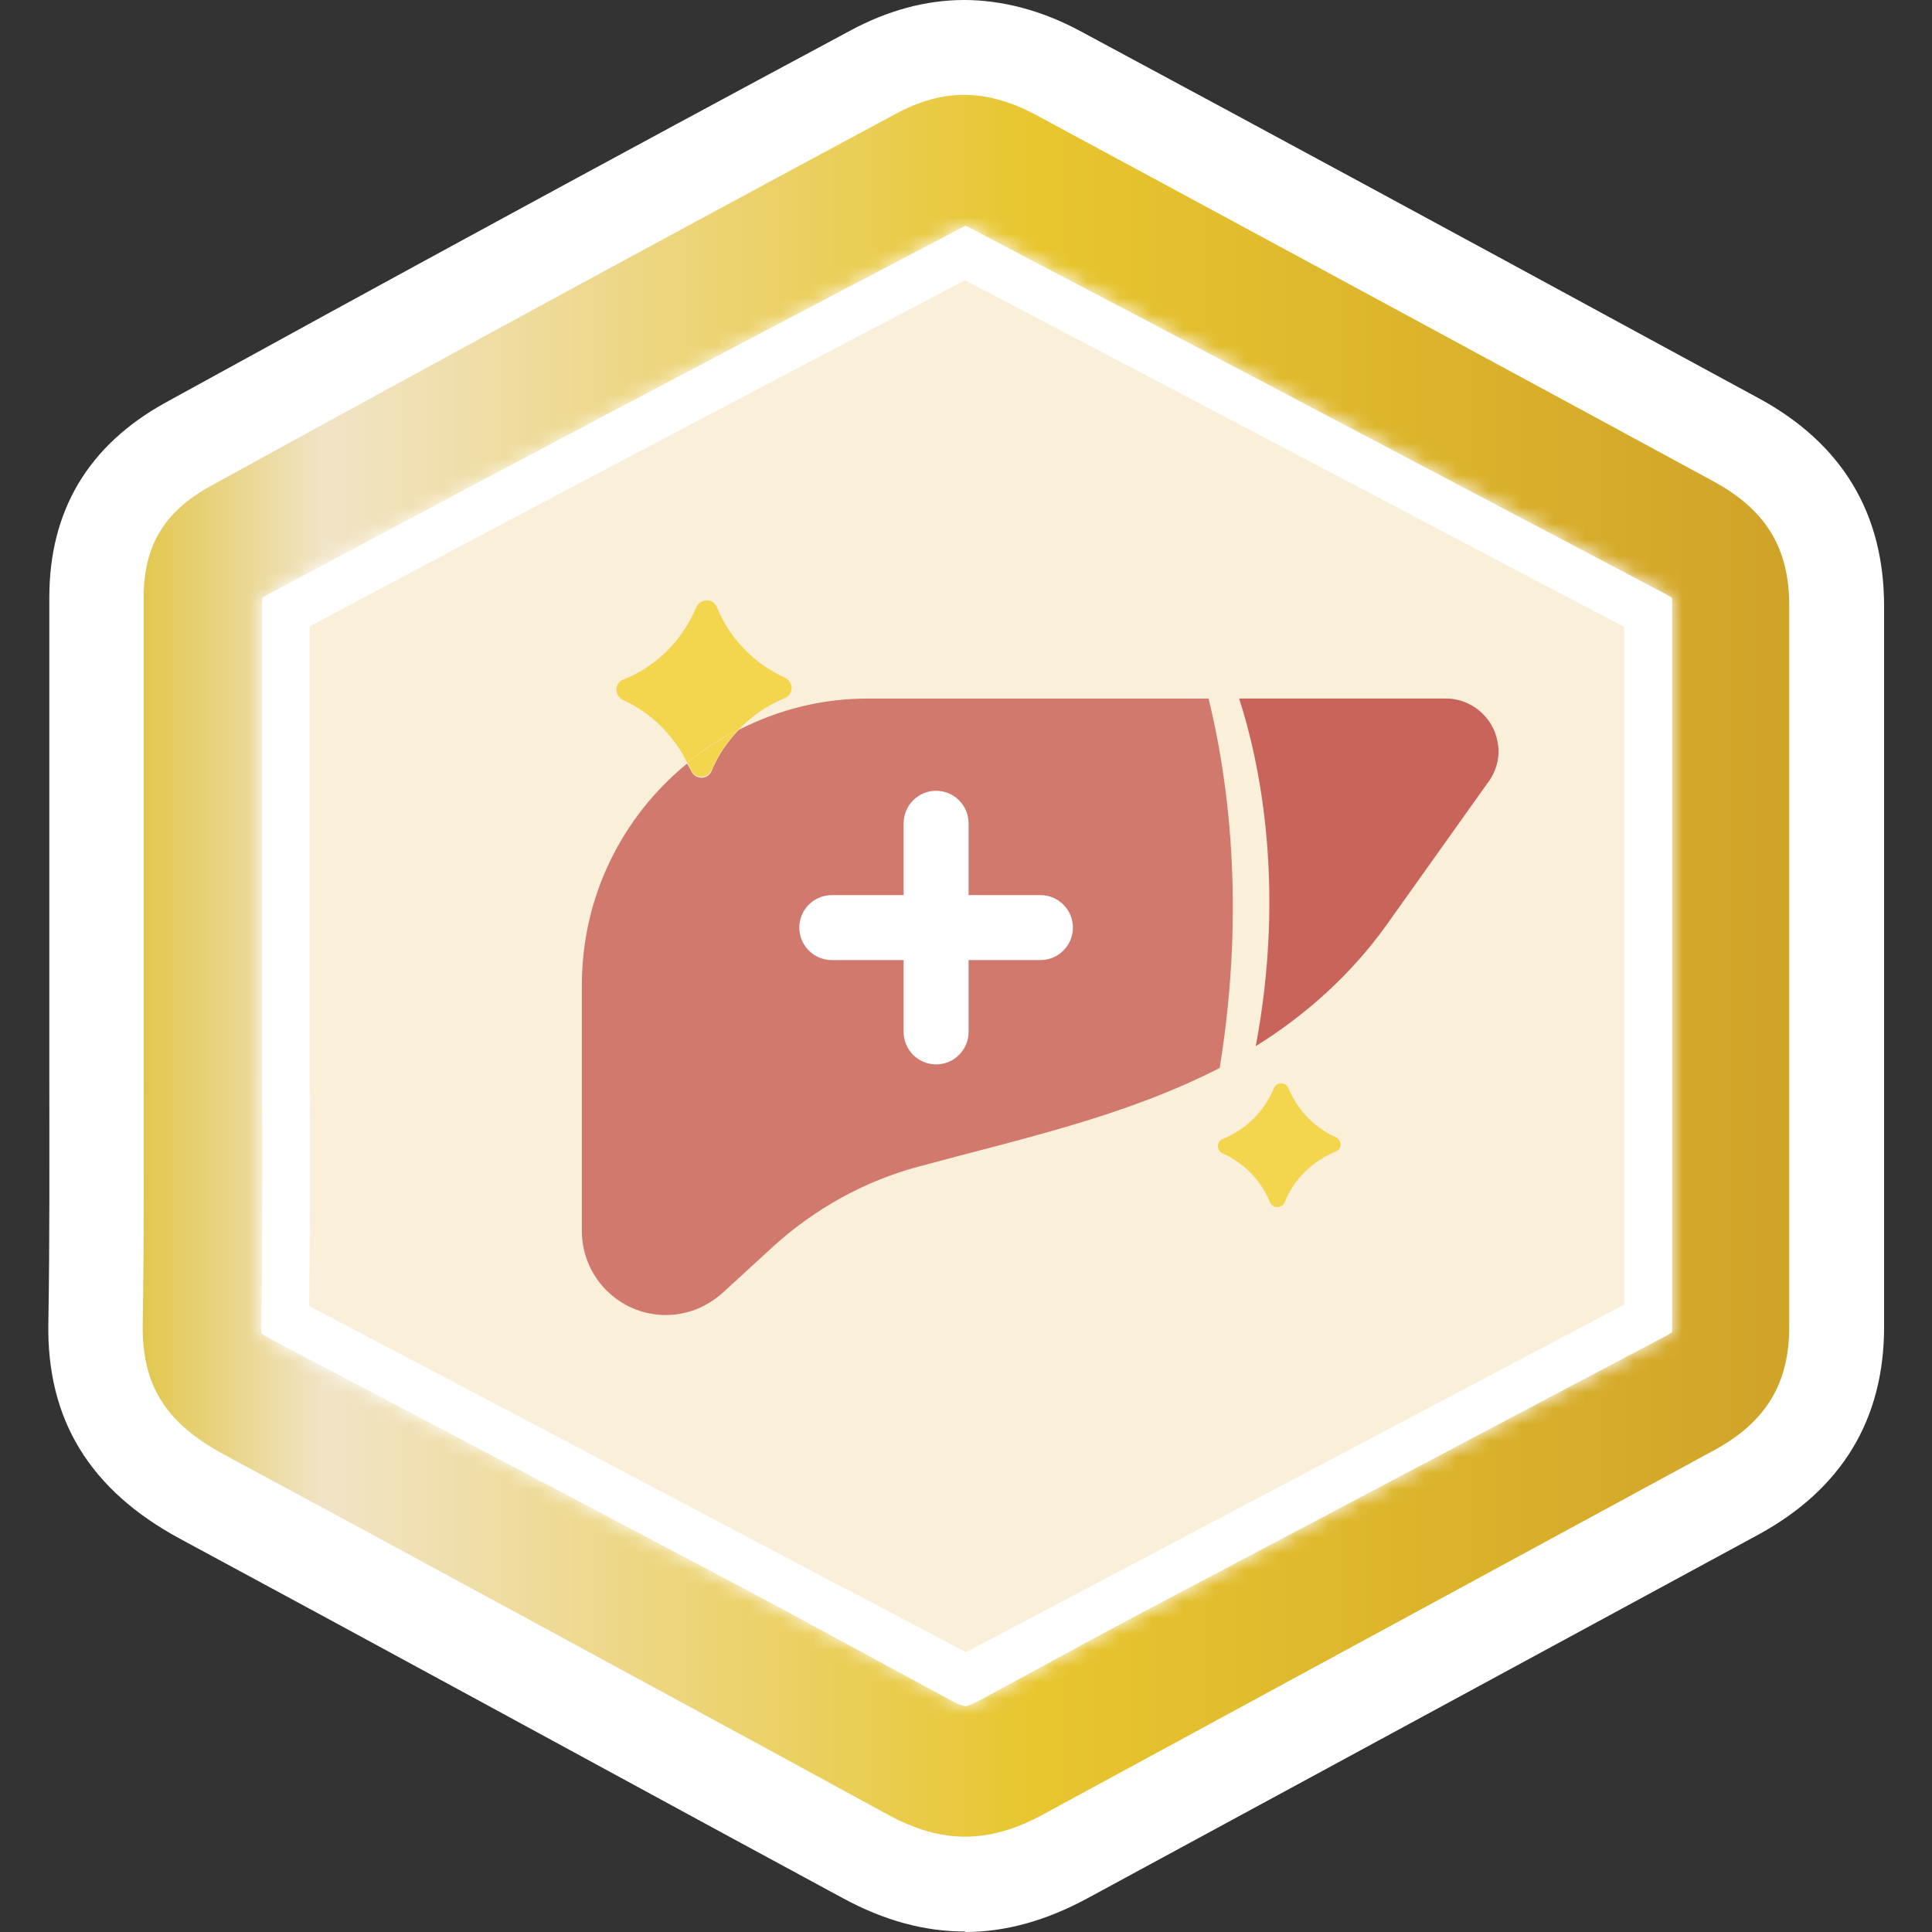
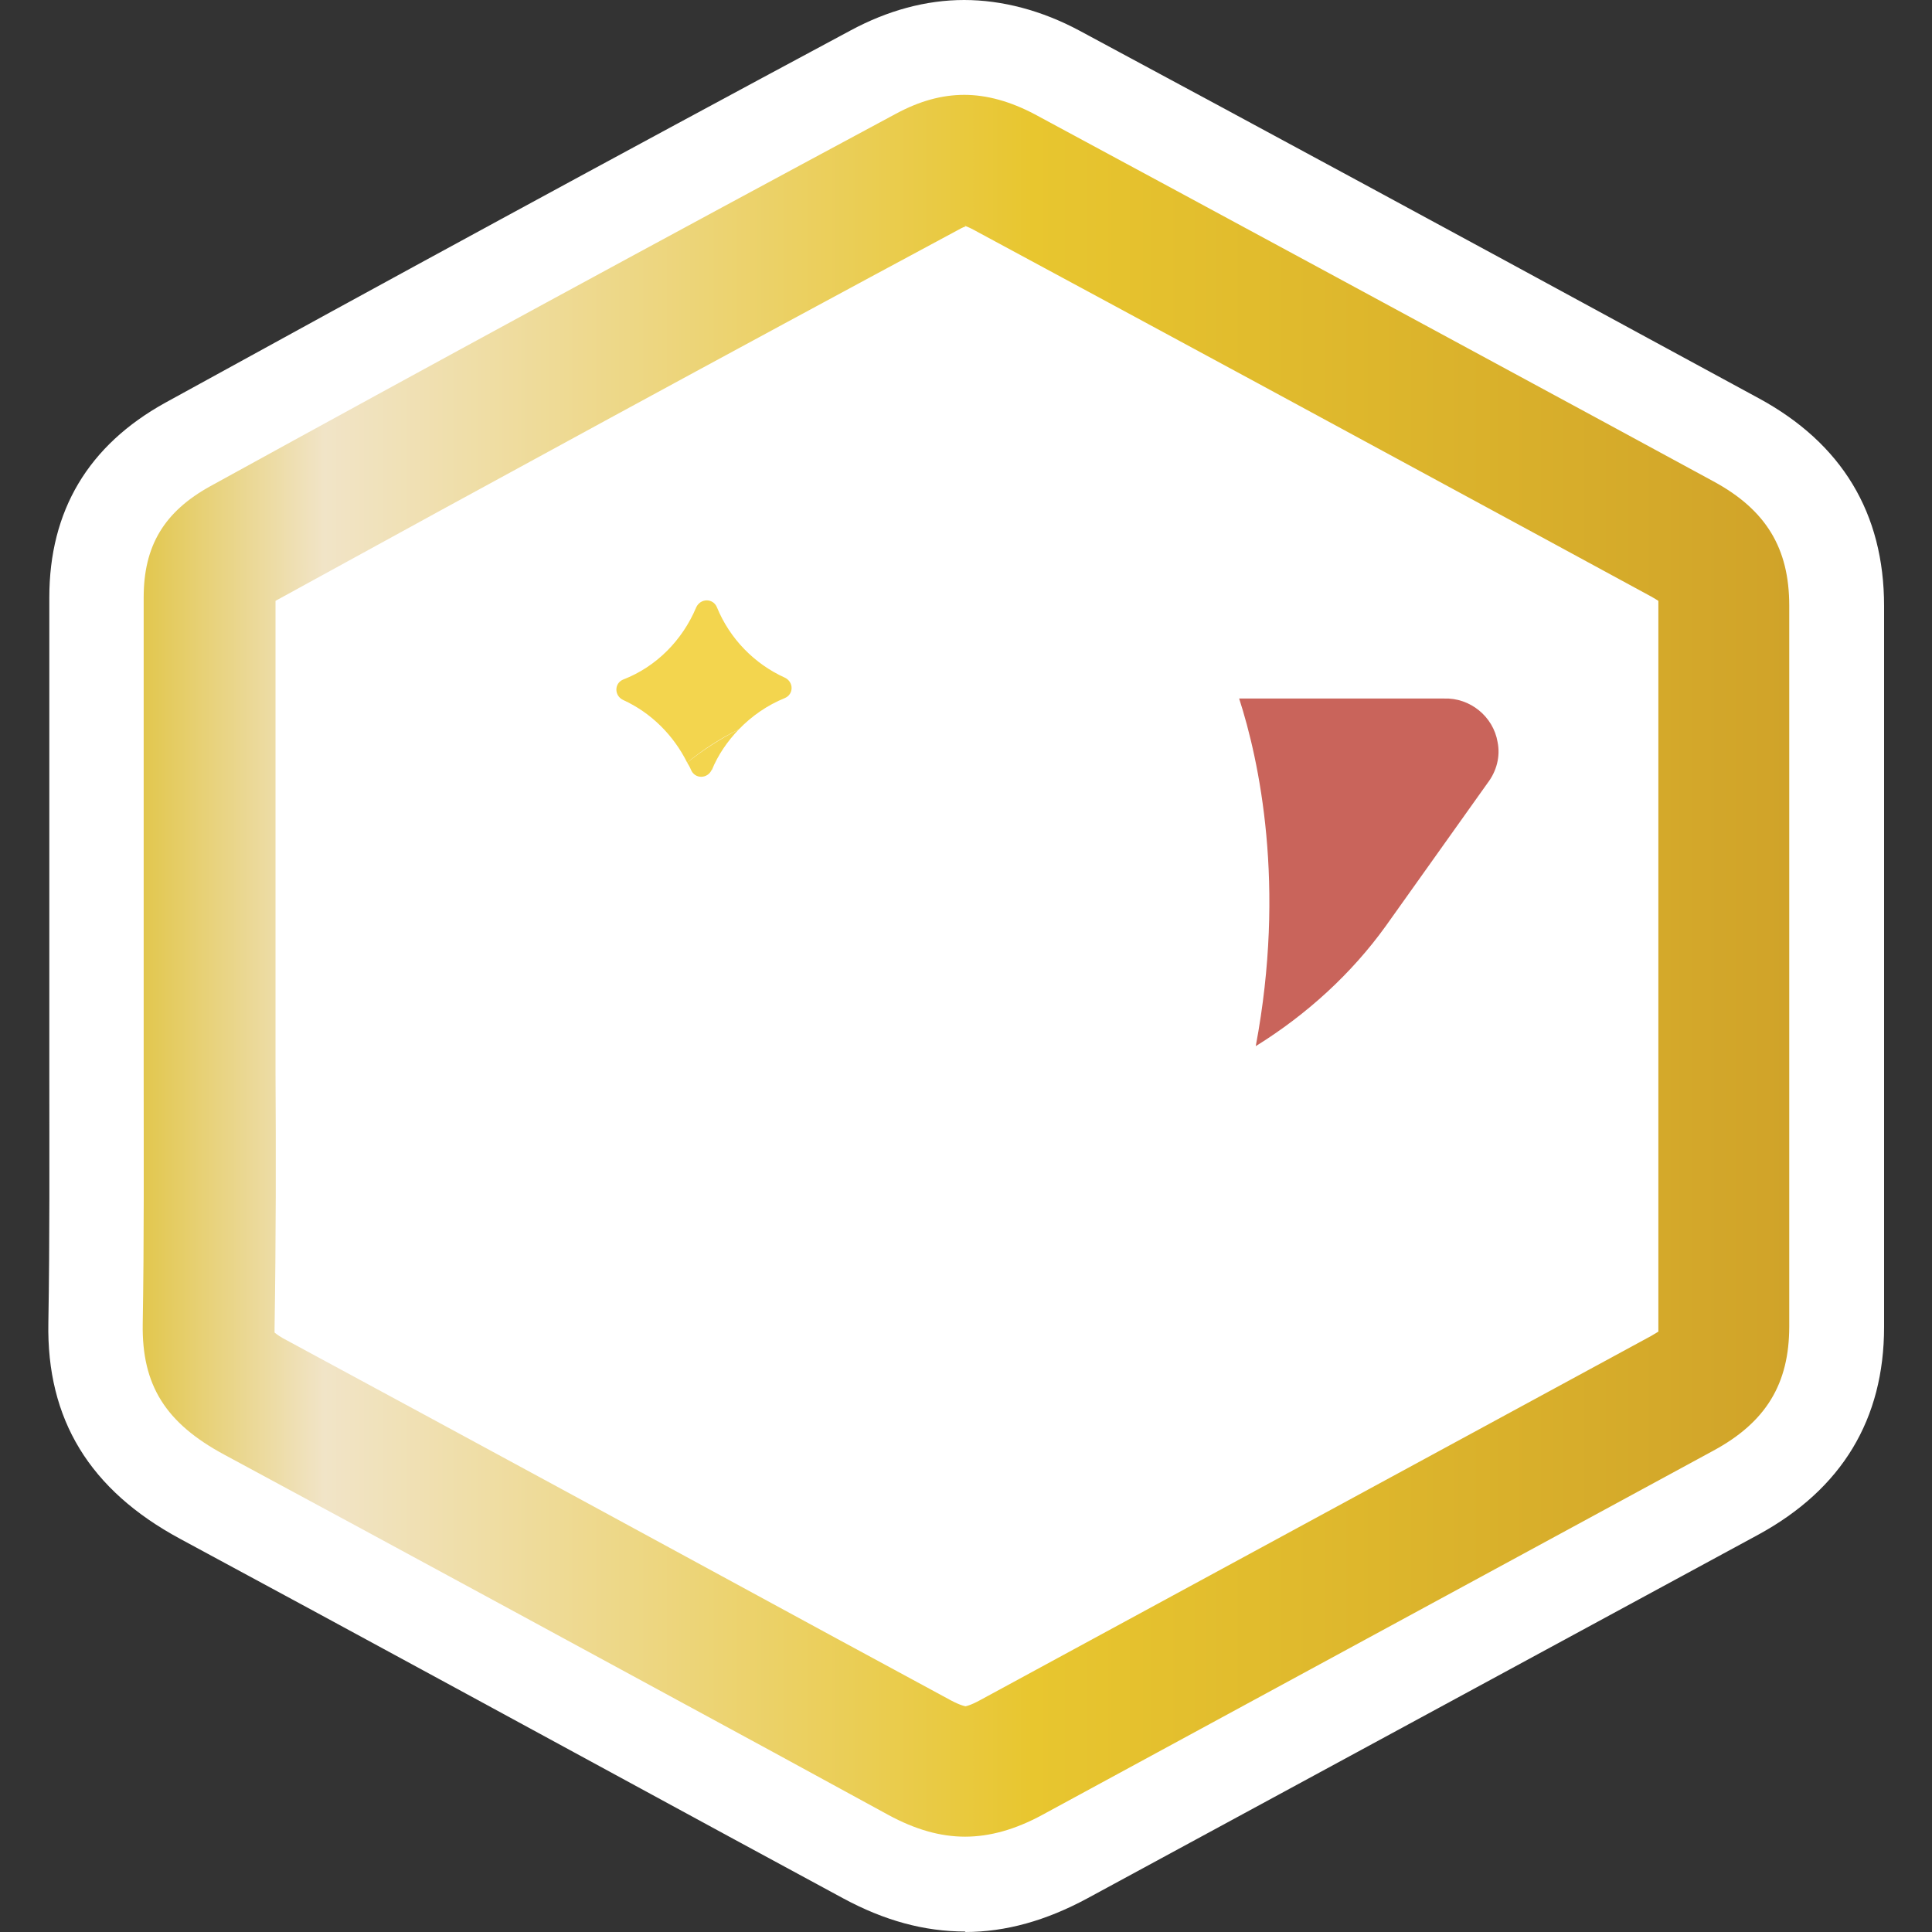
<svg xmlns="http://www.w3.org/2000/svg" width="120" height="120" viewBox="0 0 120 120" fill="none">
  <rect x="0" y="0" width="120" height="120" fill="#333333" stroke="none" />
  <path d="M59.97 119.971C57.407 119.971 54.933 119.293 52.37 117.909L45.242 114.05C33.902 107.894 22.562 101.708 11.192 95.582C5.566 92.548 2.886 88.159 3.004 82.15C3.092 76.996 3.063 71.841 3.063 66.686V60.059V51.281C3.063 46.569 3.063 41.856 3.063 37.113C3.063 31.723 5.478 27.658 10.279 25.007C23.828 17.555 38.173 9.75 52.842 1.885C55.139 0.648 57.525 0 59.882 0C62.238 0 64.712 0.648 67.069 1.915C78.851 8.247 90.603 14.61 102.356 21.002L109.248 24.742C114.403 27.541 117.024 31.87 117.024 37.644C117.024 52.607 117.024 67.511 117.024 82.415C117.024 88.159 114.403 92.489 109.219 95.317L67.54 117.909C64.977 119.293 62.474 120 59.94 120L59.97 119.971ZM22.974 79.293C33.637 85.037 44.211 90.781 54.786 96.524L59.999 99.352L97.172 79.205C97.172 66.451 97.172 53.638 97.172 40.795L92.901 38.498C81.914 32.548 70.957 26.598 59.94 20.677C47.216 27.541 34.815 34.286 22.974 40.766C22.974 44.271 22.974 60.029 22.974 60.029V66.627C23.004 70.663 23.033 74.993 22.974 79.323V79.293Z" fill="white" />
  <path d="M22.474 79.588C32.96 85.243 43.387 90.928 53.843 96.583L59.97 99.912L97.584 79.499C97.584 66.51 97.584 53.52 97.584 40.53L93.078 38.086C82.032 32.106 70.986 26.097 59.911 20.148C47.01 27.099 34.462 33.903 22.474 40.471C22.474 44.065 22.474 47.658 22.474 51.252V60.03V66.775C22.474 70.751 22.503 75.14 22.474 79.588Z" fill="white" />
  <path d="M59.911 14.02C59.911 14.02 60.176 14.109 60.441 14.256C72.194 20.589 83.947 26.951 95.67 33.313L102.562 37.054C102.768 37.172 102.916 37.26 103.004 37.319C103.004 37.408 103.004 37.496 103.004 37.643C103.004 52.577 103.004 67.481 103.004 82.415C103.004 82.533 103.004 82.651 103.004 82.71C102.916 82.768 102.768 82.857 102.562 82.975L60.883 105.596C60.235 105.95 59.97 105.979 59.97 105.979C59.97 105.979 59.705 105.95 59.086 105.626L51.958 101.767C40.589 95.581 29.248 89.425 17.849 83.269C17.437 83.063 17.201 82.886 17.054 82.768C17.054 82.68 17.054 82.562 17.054 82.444C17.142 77.054 17.142 71.546 17.113 66.686V60.088V53.225V51.31C17.113 46.657 17.113 42.003 17.113 37.319C30.633 29.896 44.919 22.12 59.558 14.256C59.764 14.138 59.911 14.079 59.97 14.079M59.911 5.891C58.497 5.891 57.113 6.274 55.64 7.069C40.942 14.963 26.627 22.739 13.078 30.191C10.191 31.782 8.924 33.902 8.924 37.113C8.924 42.474 8.924 47.805 8.924 53.166V60.029V66.656C8.924 71.841 8.954 77.054 8.865 82.238C8.807 86.038 10.279 88.394 13.961 90.368C25.331 96.495 36.7 102.68 48.041 108.836L55.169 112.724C56.848 113.637 58.409 114.079 59.941 114.079C61.472 114.079 63.063 113.637 64.742 112.724L106.421 90.103C109.69 88.335 111.133 85.95 111.133 82.385C111.133 67.452 111.133 52.547 111.133 37.614C111.133 34.05 109.69 31.664 106.421 29.896L99.528 26.156C87.776 19.793 76.023 13.431 64.27 7.098C62.768 6.303 61.295 5.891 59.882 5.891H59.911Z" fill="url(#paint0_linear_9179_39035)" />
-   <path d="M59.97 105.92C59.97 105.92 59.675 105.803 59.41 105.655L52.076 101.767C40.382 95.582 28.718 89.425 16.995 83.269C16.612 83.063 16.376 82.916 16.229 82.828C16.229 82.71 16.229 82.562 16.229 82.356C16.317 77.113 16.317 71.841 16.288 66.598V59.97V51.34C16.288 46.598 16.288 41.856 16.288 37.113C30.161 29.691 44.83 21.944 59.852 14.079C59.881 14.079 59.911 14.05 59.94 14.021C59.999 14.021 60.058 14.079 60.147 14.109C72.253 20.442 84.3 26.804 96.376 33.166L103.475 36.907C103.652 36.995 103.77 37.084 103.858 37.143C103.858 37.231 103.858 37.378 103.858 37.585C103.858 52.548 103.858 67.452 103.858 82.327C103.858 82.504 103.858 82.651 103.858 82.739C103.77 82.798 103.652 82.886 103.475 82.975L60.647 105.596C60.353 105.744 60.147 105.832 60.029 105.861L59.97 105.92Z" fill="white" />
  <mask id="mask0_9179_39035" style="mask-type:luminance" maskUnits="userSpaceOnUse" x="16" y="14" width="88" height="92">
-     <path d="M59.97 105.92C59.97 105.92 59.675 105.803 59.41 105.655L52.076 101.767C40.382 95.582 28.718 89.425 16.995 83.269C16.612 83.063 16.376 82.916 16.229 82.828C16.229 82.71 16.229 82.562 16.229 82.356C16.317 77.113 16.317 71.841 16.288 66.598V59.97V51.34C16.288 46.598 16.288 41.856 16.288 37.113C30.161 29.691 44.83 21.944 59.852 14.079C59.881 14.079 59.911 14.05 59.94 14.021C59.999 14.021 60.058 14.079 60.147 14.109C72.253 20.442 84.3 26.804 96.376 33.166L103.475 36.907C103.652 36.995 103.77 37.084 103.858 37.143C103.858 37.231 103.858 37.378 103.858 37.585C103.858 52.548 103.858 67.452 103.858 82.327C103.858 82.504 103.858 82.651 103.858 82.739C103.77 82.798 103.652 82.886 103.475 82.975L60.647 105.596C60.353 105.744 60.147 105.832 60.029 105.861L59.97 105.92Z" fill="white" />
-   </mask>
+     </mask>
  <g mask="url(#mask0_9179_39035)">
    <path d="M50.692 104.153C39.234 98.085 27.776 92.047 16.318 86.038L13.372 84.506V81.178C13.49 75.964 13.46 70.81 13.431 66.656V60.029V51.399C13.431 47.216 13.431 43.033 13.431 38.851V35.581L16.288 34.05C29.454 27.01 43.298 19.705 57.407 12.312L59.911 10.986L62.415 12.312C74.197 18.468 85.949 24.683 97.672 30.869L106.627 35.581V38.851C106.627 53.078 106.627 67.128 106.627 81.148V84.418L59.941 109.072L50.662 104.182L50.692 104.153Z" fill="#F1F1F1" />
    <path d="M53.224 99.381C41.766 93.314 30.308 87.275 18.821 81.237C18.88 76.112 18.88 71.075 18.821 66.598V59.97V51.37C18.821 47.187 18.821 43.004 18.821 38.822C32.017 31.782 45.831 24.477 59.911 17.113C71.693 23.269 83.416 29.455 95.168 35.67L101.236 38.881C101.236 53.107 101.236 67.128 101.236 81.178L59.969 102.975L53.224 99.411V99.381Z" fill="#F1F1F1" />
    <path d="M58.143 111.045C57.731 110.898 57.319 110.721 56.847 110.486L47.981 105.802C36.818 99.911 25.654 93.991 14.461 88.129C13.931 87.864 13.489 87.57 13.107 87.305L11.045 85.861L10.838 83.358C10.838 83.122 10.809 82.768 10.809 82.297C10.897 77.084 10.897 71.811 10.868 66.686V60.059V50.486C10.868 46.067 10.868 41.649 10.868 37.231V33.961L13.725 32.43C27.657 24.977 42.326 17.231 57.319 9.396L59.793 8.159L62.12 9.19C62.12 9.19 62.414 9.337 62.621 9.425C74.727 15.758 86.803 22.12 98.88 28.483L105.978 32.224C106.361 32.43 106.656 32.606 106.862 32.754L108.894 34.138L109.189 36.583C109.189 36.819 109.248 37.172 109.248 37.673C109.248 52.636 109.248 67.54 109.248 82.444C109.248 82.916 109.218 83.269 109.189 83.534L108.894 85.979L106.833 87.363C106.656 87.481 106.361 87.658 105.949 87.894L63.092 110.515C62.591 110.78 62.12 110.986 61.678 111.134L59.911 111.723L58.143 111.104V111.045Z" fill="white" />
    <path d="M52.606 98.733C41.472 92.842 30.368 86.98 19.204 81.119C19.263 76.2 19.263 71.398 19.234 66.597V59.97C19.234 59.97 19.234 43.063 19.234 38.909C32.253 31.958 45.949 24.741 59.941 17.407C71.457 23.445 82.974 29.513 94.491 35.581L100.883 38.939C100.883 53.107 100.883 67.069 100.883 81.03L59.999 102.621L52.636 98.733H52.606Z" fill="#FAEFD9" />
  </g>
-   <path d="M75.08 43.388C68.011 43.388 60.971 43.388 53.902 43.388C51.015 43.388 48.306 44.095 45.89 45.332C45.183 46.068 44.594 46.922 44.211 47.865C43.976 48.454 43.18 48.454 42.915 47.865C42.856 47.718 42.739 47.57 42.68 47.423C38.674 50.693 36.141 55.641 36.141 61.179V76.466C36.141 79.323 38.468 81.679 41.354 81.679C42.002 81.679 42.621 81.561 43.239 81.326C43.828 81.09 44.388 80.737 44.859 80.324L48.041 77.408C50.603 75.081 53.725 73.344 57.054 72.46C63.446 70.722 69.837 69.367 75.758 66.333C77.407 56.171 76.229 48.13 75.08 43.447V43.388Z" fill="#D2796E" />
  <path d="M89.72 43.387H76.966C78.203 47.217 79.882 54.963 77.997 64.978C81.178 63.005 83.947 60.471 86.067 57.526L92.4 48.63C92.96 47.894 93.196 46.981 93.019 46.097C92.754 44.507 91.31 43.328 89.69 43.387H89.72Z" fill="#C9645B" />
  <path d="M48.748 43.358C49.307 43.122 49.307 42.356 48.748 42.091C46.862 41.237 45.331 39.676 44.535 37.732C44.3 37.143 43.505 37.143 43.239 37.732C42.385 39.764 40.765 41.414 38.703 42.209C38.144 42.445 38.144 43.211 38.703 43.476C40.441 44.271 41.826 45.655 42.68 47.364C43.652 46.568 44.742 45.861 45.891 45.302C46.686 44.477 47.658 43.8 48.748 43.358Z" fill="#F3D54E" />
  <path d="M44.211 47.835C44.594 46.892 45.183 46.038 45.89 45.302C44.742 45.891 43.681 46.568 42.68 47.364C42.768 47.511 42.856 47.658 42.915 47.805C43.151 48.395 43.946 48.395 44.211 47.805V47.835Z" fill="#F3D54E" />
-   <path d="M80.029 67.6C79.852 67.187 79.293 67.187 79.116 67.6C78.527 69.043 77.378 70.162 75.935 70.751C75.552 70.899 75.552 71.458 75.935 71.635C77.26 72.224 78.32 73.314 78.88 74.669C79.057 75.081 79.617 75.081 79.793 74.669C80.382 73.226 81.531 72.106 82.974 71.517C83.357 71.37 83.357 70.81 82.974 70.634C81.649 70.045 80.588 68.955 80.029 67.6Z" fill="#F3D54E" />
-   <path d="M58.143 65.862C57.171 65.862 56.376 65.067 56.376 64.095V51.135C56.376 50.163 57.171 49.367 58.143 49.367C59.115 49.367 59.911 50.163 59.911 51.135V64.095C59.911 65.067 59.115 65.862 58.143 65.862Z" fill="white" stroke="white" stroke-width="0.5" stroke-miterlimit="10" />
  <path d="M66.391 57.614C66.391 58.587 65.596 59.382 64.624 59.382H51.663C50.691 59.382 49.896 58.587 49.896 57.614C49.896 56.642 50.691 55.847 51.663 55.847H64.624C65.596 55.847 66.391 56.642 66.391 57.614Z" fill="white" stroke="white" stroke-width="0.5" stroke-miterlimit="10" />
  <defs>
    <linearGradient id="paint0_linear_9179_39035" x1="8.895" y1="60" x2="111.163" y2="60" gradientUnits="userSpaceOnUse">
      <stop stop-color="#E2C74E" />
      <stop offset="0.11" stop-color="#F1E4C7" />
      <stop offset="0.54" stop-color="#E8C62F" />
      <stop offset="1" stop-color="#D0A329" />
    </linearGradient>
  </defs>
</svg>